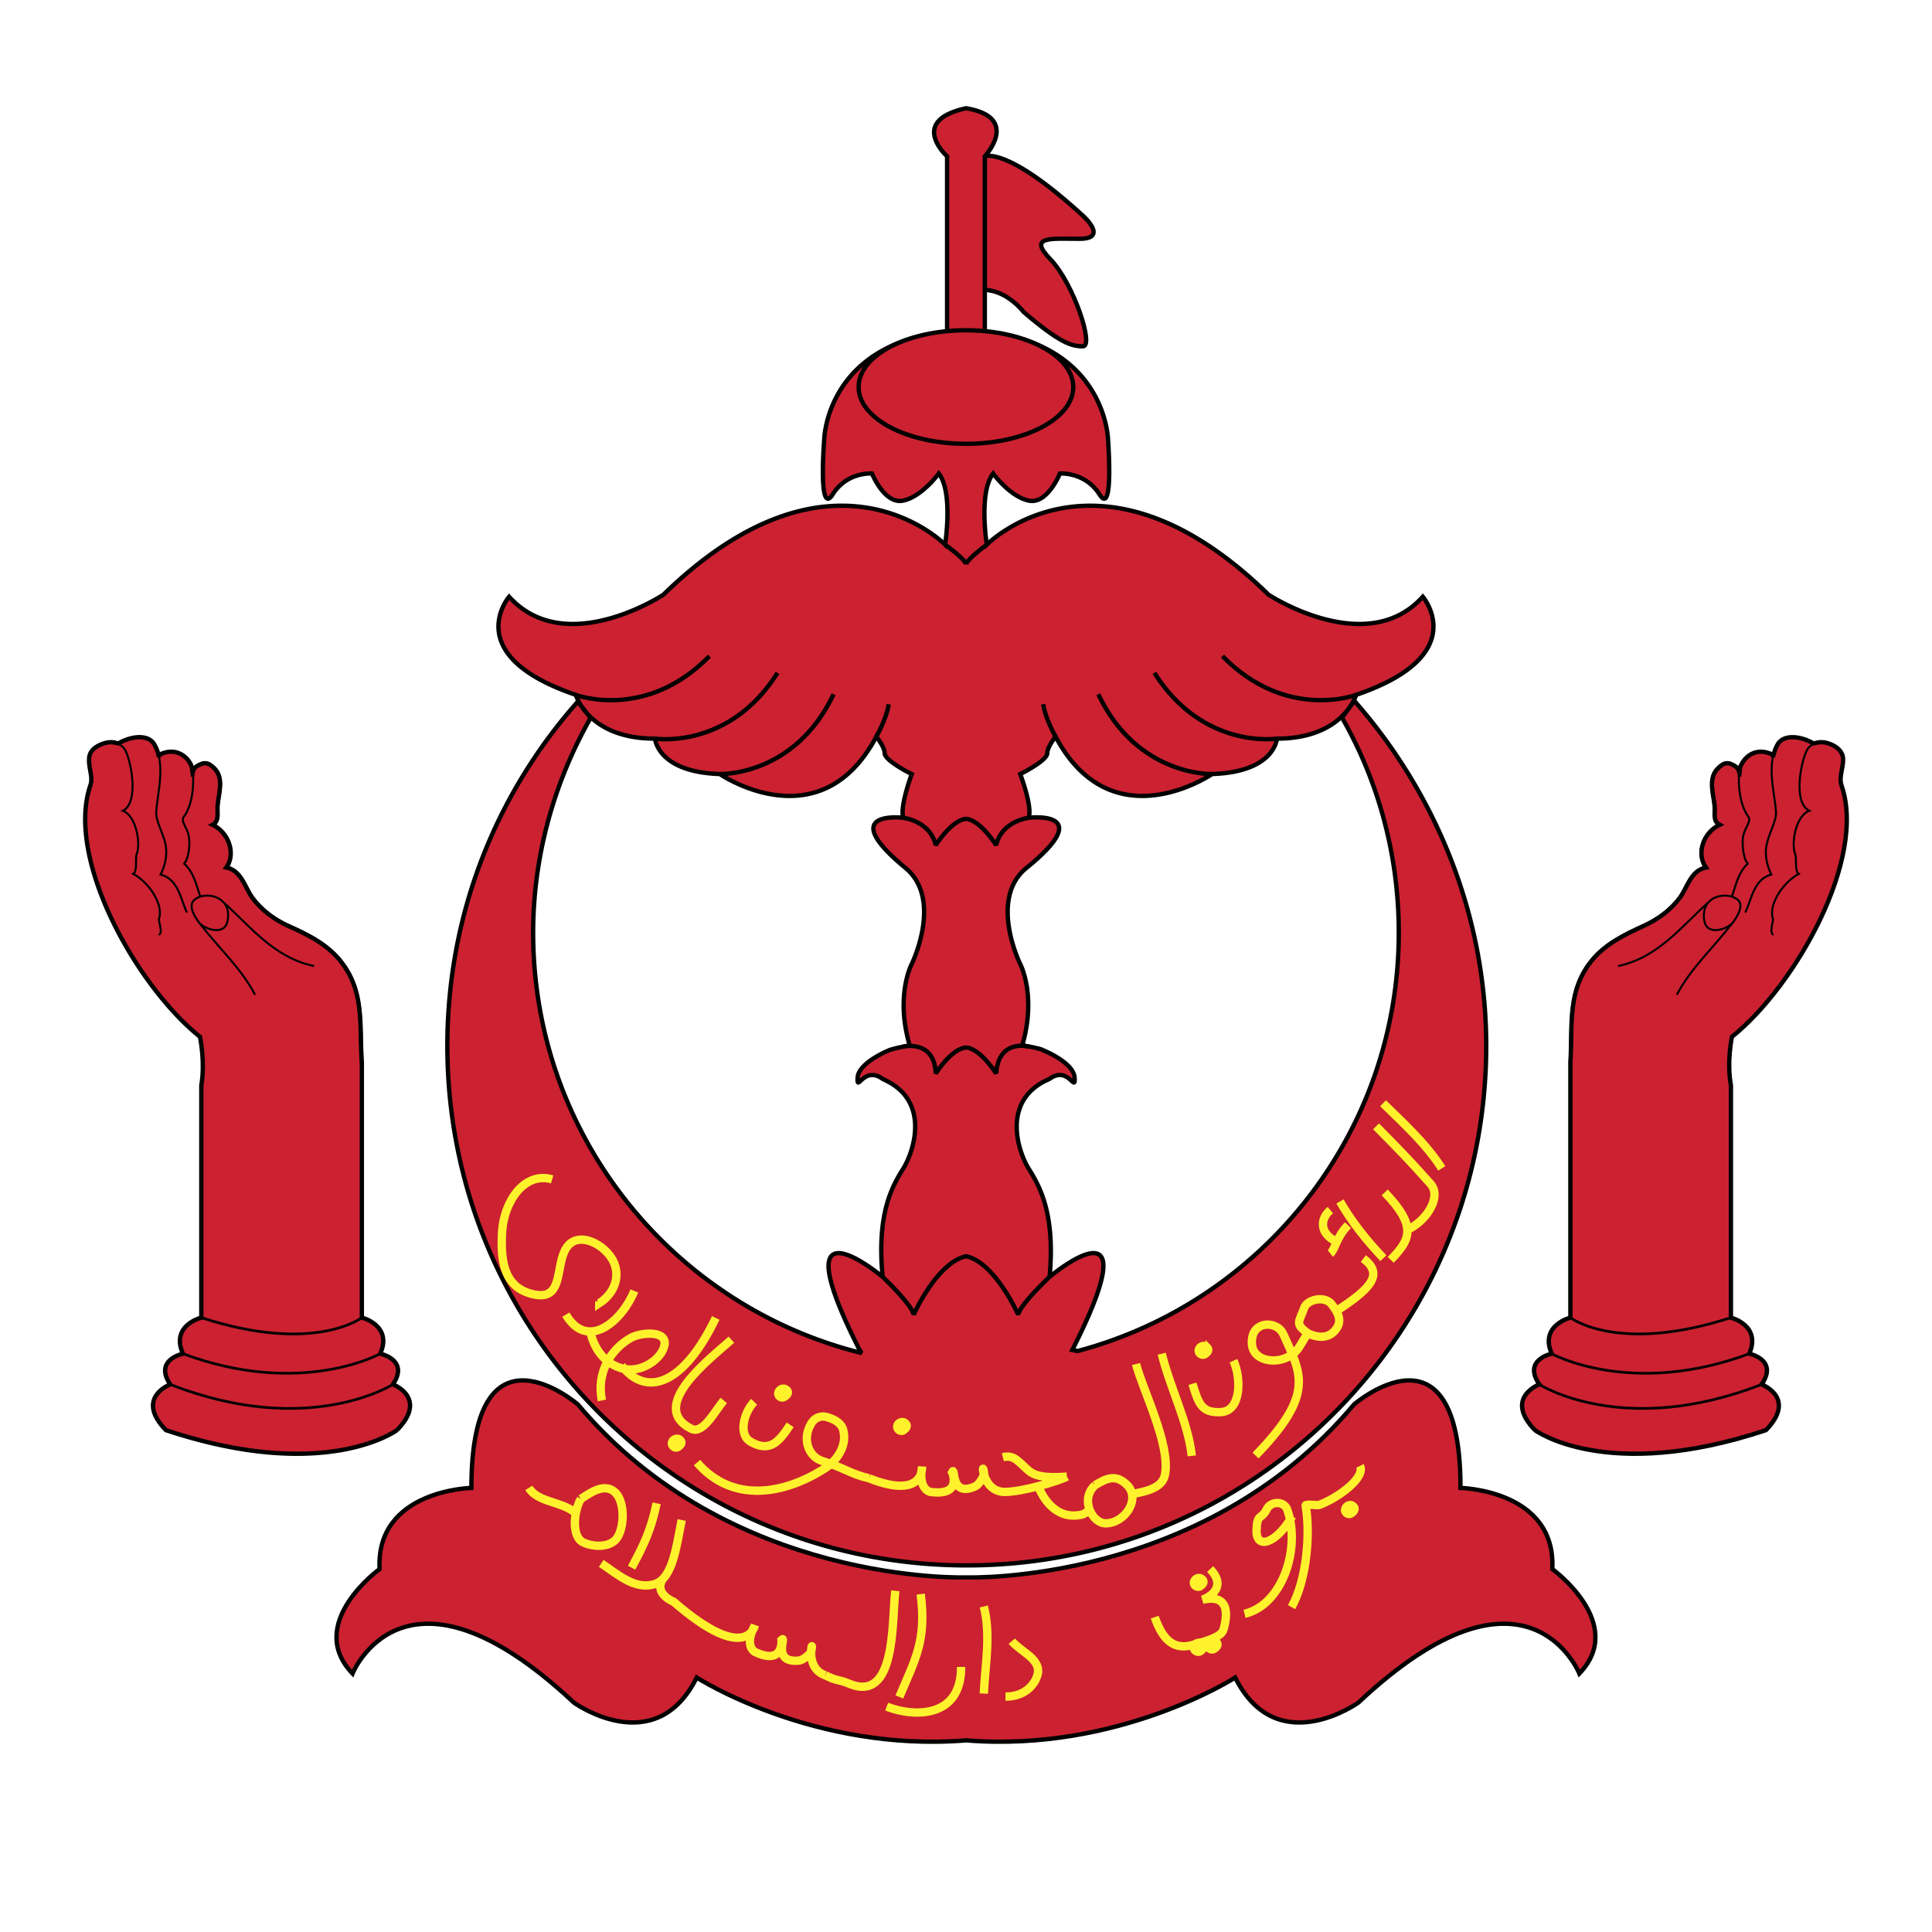
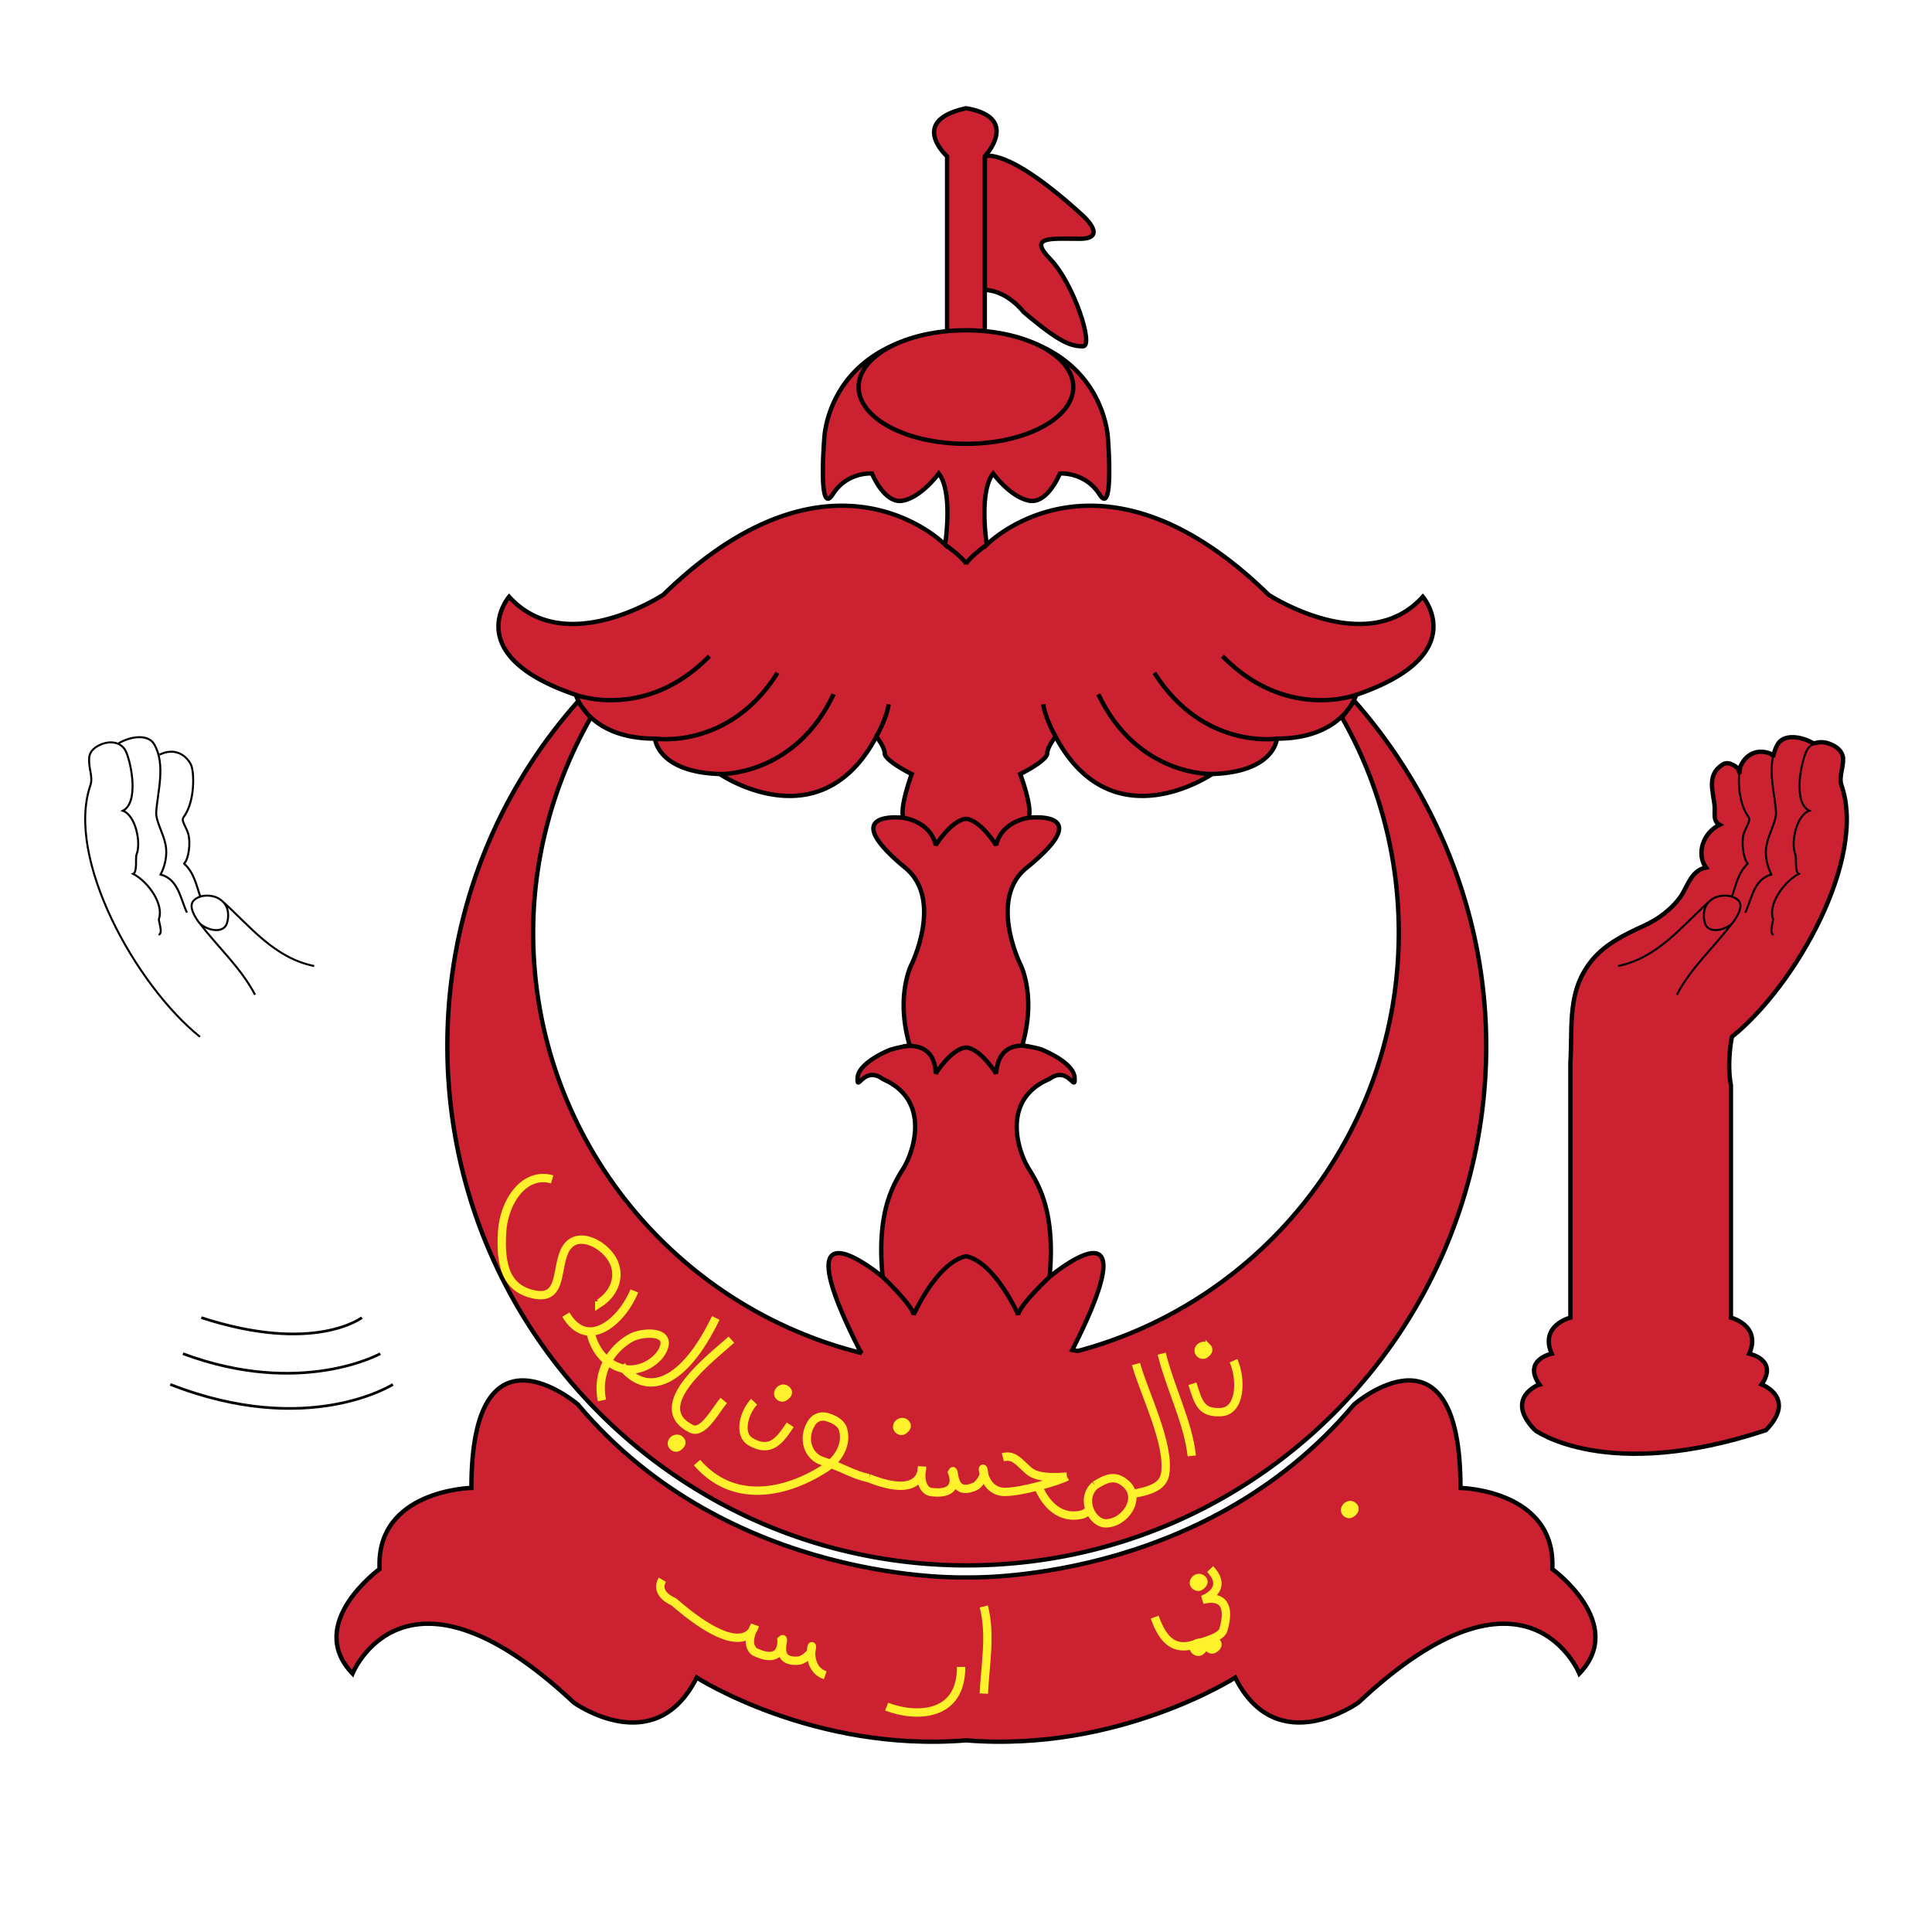
<svg xmlns="http://www.w3.org/2000/svg" width="2500" height="2500" viewBox="0 0 192.756 192.756">
  <path fill-rule="evenodd" clip-rule="evenodd" fill="#fff" d="M0 0h192.756v192.756H0V0z" />
  <path d="M153.143 142.687s7.127 5.297 23.047 0c3.131-3.231-.432-4.563-.432-4.563 1.699-2.466-1.232-3.065-1.232-3.065 1.232-2.831-1.832-3.598-1.832-3.598v-23.186c-.434-2.299.1-4.831.1-4.831 6.395-5.13 13.49-17.822 10.924-25.118-.266-.833.201-1.666.168-2.665-.066-.766-.699-1.199-1.299-1.433-.5-.2-1-.233-1.434-.1l-.232.033c-1.266-.733-2.965-.933-3.564.1-.232.399-.365.833-.465 1.266l-.033-.233c-1.434-.7-2.6-.067-3.131.999-.068.1-.102.2-.135.366l-.033.533c-.066-.5-.299-.732-.865-.966-.266-.133-.666-.1-.898.1-1.5 1-.9 2.565-.734 4.031.068.733-.199 1.566.5 1.932-1.664.799-2.332 2.898-1.365 4.264-1.498.3-1.832 1.932-2.564 2.965-.898 1.232-2.197 2.199-3.664 2.865-1.898.866-3.73 1.766-5.062 3.331-2.598 3.099-1.998 6.463-2.23 10.327v25.418s-3.098.767-1.865 3.598c0 0-2.932.6-1.232 3.065-.005.001-3.569 1.333-.438 4.565z" fill-rule="evenodd" clip-rule="evenodd" fill="#cc2131" stroke="#000" stroke-width=".433" stroke-miterlimit="2.613" />
-   <path d="M173.559 77.493c0-.7-.199-.966-.865-1.266-.266-.133-.666-.1-.898.1-1.5 1-.9 2.565-.734 4.031.068.733-.199 1.566.5 1.932-1.664.799-2.332 2.898-1.365 4.264-1.498.3-1.832 1.932-2.564 2.965-.898 1.232-2.197 2.199-3.664 2.865-1.898.866-3.73 1.766-5.062 3.331-2.598 3.099-1.998 6.463-2.23 10.327" fill="none" stroke="#000" stroke-width=".366" stroke-miterlimit="2.613" />
  <path d="M167.299 99.246c1.398-2.665 3.596-4.63 5.527-7.129.5-.633 1.133-1.699.633-2.266-.699-.699-2.164-.633-2.863.034-2.832 2.532-5.162 5.663-9.16 6.496m9.16-6.496c-.699.599-.699 1.666-.467 2.298.4 1 1.965.633 2.697-.066m4.131 1.133c-.5-.067 0-1.399-.066-1.566-.5-1.432 1.031-3.665 2.564-4.498-.4-.2-.201-1.632-.334-1.932-.467-1.133.066-3.897 1.398-4.364-1.631-.8-.865-4.697-.299-5.93.367-.833 1.365-1.1 2.365-.733.6.233 1.232.667 1.299 1.433.033.999-.434 1.833-.168 2.665 2.566 7.296-4.529 19.988-10.924 25.118m8.128-29.282c-1.266-.733-2.965-.933-3.564.1-1.166 2.032-.299 4.73-.166 6.729.066.933-.699 2.099-.932 3.298-.234 1.033.066 2.133.465 2.965-1.764.466-1.965 2.499-2.598 3.797m2.732-15.756c-1.434-.7-2.6-.067-3.131.999-.367.7-.434 3.665.732 5.23.299.433-.434 1.1-.566 2.032-.133 1.166.232 2.598.533 2.565-1.033.933-1.232 2.232-1.666 3.431" fill="none" stroke="#000" stroke-width=".2" stroke-miterlimit="2.613" />
-   <path d="M153.576 138.123s8.393 5.396 22.182 0m-20.949-3.065s7.926 4.397 19.717 0m-17.852-3.598s4.729 3.665 16.02 0" fill="none" stroke="#000" stroke-width=".267" stroke-miterlimit="2.613" />
-   <path d="M39.602 142.687s-7.094 5.297-23.048 0c-3.131-3.231.433-4.563.433-4.563-1.666-2.466 1.266-3.065 1.266-3.065-1.266-2.831 1.832-3.598 1.832-3.598v-23.186c.4-2.299-.133-4.831-.133-4.831-6.395-5.13-13.456-17.822-10.925-25.118.267-.833-.2-1.666-.133-2.665.034-.766.667-1.199 1.299-1.433.5-.2.999-.233 1.398-.1l.233.033c1.266-.733 2.964-.933 3.563.1.233.399.4.833.467 1.266l.066-.233c1.399-.7 2.598-.067 3.131.999.033.1.066.2.1.366l.066.533c.034-.5.267-.732.866-.966a.885.885 0 0 1 .899.1c1.499 1 .866 2.565.732 4.031-.066.733.2 1.566-.499 1.932 1.632.799 2.331 2.898 1.365 4.264 1.499.3 1.832 1.932 2.564 2.965.899 1.232 2.165 2.199 3.631 2.865 1.932.866 3.73 1.766 5.062 3.331 2.598 3.099 1.999 6.463 2.265 10.327v25.418s3.097.767 1.832 3.598c0 0 2.931.6 1.266 3.065.002.001 3.566 1.333.402 4.565z" fill-rule="evenodd" clip-rule="evenodd" fill="#cc2131" stroke="#000" stroke-width=".433" stroke-miterlimit="2.613" />
-   <path d="M19.218 77.493c-.033-.7.167-.966.866-1.266a.885.885 0 0 1 .899.1c1.499 1 .866 2.565.732 4.031-.066.733.2 1.566-.499 1.932 1.632.799 2.331 2.898 1.365 4.264 1.499.3 1.832 1.932 2.564 2.965.899 1.232 2.165 2.199 3.631 2.865 1.932.866 3.73 1.766 5.062 3.331 2.598 3.099 1.999 6.463 2.265 10.327" fill="none" stroke="#000" stroke-width=".366" stroke-miterlimit="2.613" />
  <path d="M25.447 99.246c-1.399-2.665-3.597-4.63-5.528-7.129-.5-.633-1.133-1.699-.6-2.266.666-.699 2.131-.633 2.831.034 2.831 2.532 5.162 5.663 9.192 6.496m-9.192-6.496c.732.599.699 1.666.466 2.298-.399 1-1.965.633-2.697-.066m-4.097 1.133c.499-.067-.034-1.399.033-1.566.5-1.432-1-3.665-2.565-4.498.433-.2.2-1.632.333-1.932.466-1.133-.067-3.897-1.366-4.364 1.599-.8.866-4.697.3-5.93-.4-.833-1.366-1.1-2.365-.733-.633.233-1.266.667-1.299 1.433-.066.999.4 1.833.133 2.665-2.531 7.296 4.53 19.988 10.925 25.118m-8.126-29.282c1.266-.733 2.964-.933 3.563.1 1.166 2.032.333 4.73.2 6.729-.067.933.699 2.099.933 3.298.2 1.033-.067 2.133-.5 2.965 1.798.466 1.998 2.499 2.631 3.797m-2.731-15.756c1.399-.7 2.598-.067 3.131.999.333.7.433 3.665-.733 5.23-.333.433.433 1.1.533 2.032.167 1.166-.233 2.598-.533 2.565 1.066.933 1.266 2.232 1.699 3.431" fill="none" stroke="#000" stroke-width=".2" stroke-miterlimit="2.613" />
  <path d="M39.202 138.123s-8.426 5.396-22.215 0m20.95-3.065s-7.893 4.397-19.684 0m17.852-3.598s-4.763 3.665-16.021 0" fill="none" stroke="#000" stroke-width=".267" stroke-miterlimit="2.613" />
  <path d="M96.389 157.378s23.513.833 38.701-17.257c0 0 10.625-9.16 10.625 8.329 0 0 9.559.2 9.16 8.095 0 0 7.494 5.431 2.697 10.428 0 0-5.195-12.926-22.049 2.898 0 0-8.127 5.829-12.289-2.499 0 0-11.658 7.495-26.845 6.263-15.221 1.232-26.878-6.263-26.878-6.263-4.163 8.328-12.256 2.499-12.256 2.499-16.886-15.824-22.082-2.898-22.082-2.898-4.796-4.997 2.698-10.428 2.698-10.428-.4-7.895 9.159-8.095 9.159-8.095 0-17.489 10.625-8.329 10.625-8.329 15.186 18.09 38.734 17.257 38.734 17.257zM98.254 15.596s2.199-1.033 9.793 5.93c0 0 2.598 2.299-.334 2.299-2.896 0-5.195-.3-2.896 2.065 2.297 2.398 4.361 8.661 3.23 8.661-1.166 0-2.299-.333-5.93-3.431 0 0-1.564-2.099-3.863-2.199V15.596z" fill-rule="evenodd" clip-rule="evenodd" fill="#cc2131" stroke="#000" stroke-width=".433" stroke-miterlimit="2.613" />
-   <path d="M57.654 69.997c-8.126 9.161-13.022 21.154-13.022 34.346 0 28.616 23.214 51.836 51.824 51.836 28.611 0 51.824-23.22 51.824-51.836 0-13.125-5.096-25.251-13.154-34.413l-1.234 1.666c3.598 6.297 5.664 13.659 5.664 21.454 0 19.988-13.59 36.845-32.041 41.742l-.533-.101c8.127-16.023-2.266-7.295-2.266-7.295.6-6.43-1.064-9.162-2.098-10.827-1.033-1.666-2.664-6.563 1.666-8.729l.432-.2c1.865-1.365 2.598 1.434 2.498-.133-.1-1.532-3.23-2.765-3.23-2.765l-.166-.067a12.704 12.704 0 0 0-1.832-.366c1.465-4.997-.199-8.128-.199-8.128s-3.197-6.496.633-9.595c7.193-5.83.199-4.997.199-4.997.434-1.032-.832-4.364-.832-4.364.832-.399 2.697-1.466 2.697-2.065 0-.633.832-1.666.832-1.666 5.629 10.593 15.621 3.73 15.621 3.73 6.262-.2 6.461-3.531 6.461-3.531 5.129 0 7.061-2.599 7.66-3.798.201-.366.234-.566.234-.566 11.656-3.965 6.66-9.794 6.66-9.794-5.596 6.229-15.387-.2-15.387-.2-16.854-16.455-28.112-4.995-28.112-4.995s-.832-5.23.633-7.096c0 0 1.666 2.298 3.531 2.698 1.865.433 3.131-2.698 3.131-2.698s2.498-.2 3.963 2.099c1.432 2.265.834-5.53.834-5.53s-.234-9.461-12.291-10.727V15.596s3.631-3.864-1.865-4.797c-5.829 1.266-1.898 4.797-1.898 4.797v17.489c-12.057 1.266-12.257 10.727-12.257 10.727s-.633 7.795.833 5.53c1.432-2.299 3.93-2.099 3.93-2.099s1.266 3.131 3.131 2.698c1.865-.4 3.53-2.698 3.53-2.698 1.466 1.865.633 7.096.633 7.096s-11.224-11.46-28.11 4.997c0 0-9.759 6.429-15.387.2 0 0-4.996 5.83 6.661 9.794 0 0 1.199 4.364 7.894 4.364 0 0 .233 3.331 6.461 3.531 0 0 9.992 6.863 15.621-3.73 0 0 .833 1.032.833 1.666 0 .599 1.865 1.666 2.698 2.065 0 0-1.232 3.332-.833 4.364 0 0-6.861-.833.2 4.997 3.796 3.132.632 9.595.632 9.595s-1.666 3.131-.2 8.128c0 0-.966.134-1.965.434 0 0-3.131 1.232-3.231 2.765-.1 1.566.6-1.232 2.498.133l.4.2c4.329 2.165 2.697 7.062 1.665 8.729-1.033 1.665-2.698 4.397-2.065 10.827 0 0-10.425-8.729-2.298 7.295l.2.3c-18.818-4.663-32.773-21.687-32.773-41.941 0-7.762 2.165-15.157 5.729-21.42l-1.267-1.635z" fill-rule="evenodd" clip-rule="evenodd" fill="#cc2131" stroke="#000" stroke-width=".433" stroke-miterlimit="2.613" />
+   <path d="M57.654 69.997c-8.126 9.161-13.022 21.154-13.022 34.346 0 28.616 23.214 51.836 51.824 51.836 28.611 0 51.824-23.22 51.824-51.836 0-13.125-5.096-25.251-13.154-34.413l-1.234 1.666c3.598 6.297 5.664 13.659 5.664 21.454 0 19.988-13.59 36.845-32.041 41.742l-.533-.101c8.127-16.023-2.266-7.295-2.266-7.295.6-6.43-1.064-9.162-2.098-10.827-1.033-1.666-2.664-6.563 1.666-8.729l.432-.2c1.865-1.365 2.598 1.434 2.498-.133-.1-1.532-3.23-2.765-3.23-2.765l-.166-.067a12.704 12.704 0 0 0-1.832-.366c1.465-4.997-.199-8.128-.199-8.128s-3.197-6.496.633-9.595c7.193-5.83.199-4.997.199-4.997.434-1.032-.832-4.364-.832-4.364.832-.399 2.697-1.466 2.697-2.065 0-.633.832-1.666.832-1.666 5.629 10.593 15.621 3.73 15.621 3.73 6.262-.2 6.461-3.531 6.461-3.531 5.129 0 7.061-2.599 7.66-3.798.201-.366.234-.566.234-.566 11.656-3.965 6.66-9.794 6.66-9.794-5.596 6.229-15.387-.2-15.387-.2-16.854-16.455-28.112-4.995-28.112-4.995s-.832-5.23.633-7.096c0 0 1.666 2.298 3.531 2.698 1.865.433 3.131-2.698 3.131-2.698s2.498-.2 3.963 2.099c1.432 2.265.834-5.53.834-5.53s-.234-9.461-12.291-10.727V15.596s3.631-3.864-1.865-4.797c-5.829 1.266-1.898 4.797-1.898 4.797v17.489c-12.057 1.266-12.257 10.727-12.257 10.727s-.633 7.795.833 5.53c1.432-2.299 3.93-2.099 3.93-2.099s1.266 3.131 3.131 2.698c1.865-.4 3.53-2.698 3.53-2.698 1.466 1.865.633 7.096.633 7.096s-11.224-11.46-28.11 4.997c0 0-9.759 6.429-15.387.2 0 0-4.996 5.83 6.661 9.794 0 0 1.199 4.364 7.894 4.364 0 0 .233 3.331 6.461 3.531 0 0 9.992 6.863 15.621-3.73 0 0 .833 1.032.833 1.666 0 .599 1.865 1.666 2.698 2.065 0 0-1.232 3.332-.833 4.364 0 0-6.861-.833.2 4.997 3.796 3.132.632 9.595.632 9.595s-1.666 3.131-.2 8.128c0 0-.966.134-1.965.434 0 0-3.131 1.232-3.231 2.765-.1 1.566.6-1.232 2.498.133l.4.2c4.329 2.165 2.697 7.062 1.665 8.729-1.033 1.665-2.698 4.397-2.065 10.827 0 0-10.425-8.729-2.298 7.295l.2.3c-18.818-4.663-32.773-21.687-32.773-41.941 0-7.762 2.165-15.157 5.729-21.42z" fill-rule="evenodd" clip-rule="evenodd" fill="#cc2131" stroke="#000" stroke-width=".433" stroke-miterlimit="2.613" />
  <path d="M96.389 44.279c5.894 0 10.691-2.532 10.691-5.664s-4.797-5.664-10.691-5.664c-5.929 0-10.725 2.532-10.725 5.664s4.796 5.664 10.725 5.664z" fill-rule="evenodd" clip-rule="evenodd" fill="#cc2131" stroke="#000" stroke-width=".433" stroke-miterlimit="2.613" />
  <path d="M94.291 54.34s1.999 1.433 2.099 1.965m2.063-1.965s-1.964 1.433-2.064 1.965M57.454 69.331s6.961 2.631 13.322-3.865m-5.428 8.229s7.394 1.133 12.223-6.563m-5.762 10.094s7.46.267 11.357-7.961m4.264 4.23s1.033-1.799 1.232-3.231m46.629-.933s-6.961 2.631-13.322-3.865m5.427 8.229s-7.359 1.133-12.223-6.563m5.763 10.094s-7.461.267-11.357-7.961m-4.265 4.23s-1.031-1.799-1.232-3.231M90.127 81.59s2.698.333 3.23 2.732c0 0 1.565-2.499 3.031-2.632m6.229-.1s-2.697.333-3.23 2.732c0 0-1.566-2.499-2.998-2.632m-6.262 22.72s3.131-.7 3.23 2.698c0 0 1.565-2.499 3.031-2.599m6.229-.099s-2.998-.8-3.23 2.698c0 0-1.566-2.499-2.998-2.599m8.326 22.887s-2.93 2.731-3.131 3.764c0 0-2.297-5.197-5.195-5.829-2.931.632-5.229 5.829-5.229 5.829-.2-1.032-3.097-3.764-3.097-3.764" fill="none" stroke="#000" stroke-width=".433" stroke-miterlimit="2.613" />
  <path d="M55.089 117.668c-2.731-.799-4.796 2.133-4.996 5.23-.2 3.365.4 5.697 3.264 6.264 2.898.565 2.032-2.898 3.131-4.631 1.166-1.865 3.997-.333 4.763 1.432.666 1.566-.067 3.165-1.465 4.064v-.199m-3.331 1.332c2.198 3.698 5.662.566 6.828-2.365m-4.397 3.998c.4 1.965 1.599 3.298 3.164 3.73 1.898.566 4.13-.999 4.264-2.465.1-1.333-2.398-1.133-3.397-.566-1.999 1.133-3.431 3.465-2.864 6.229m1.964-3.463c2.564 3.264 6.262 1.765 9.393-4.765m1.565 2.166c-1.999 1.799-8.46 6.663-3.997 8.895 1.166.566 2.365-1.799 3.23-2.832m3.032.133c-.999 1.032-1.632 3.265-.333 3.997 1.965 1.133 2.897-.133 3.93-1.699m-9.293 3.765c3.563 4.131 8.692 3.132 12.623.667 1.166-.7 2.398-2.199 1.965-3.898-.167-.699-.866-1.065-1.499-1.266-.599-.233-1.299-.066-1.698.6-.933 1.532-.3 3.331 1.166 3.765 2.132.666 2.831 1.299 4.596 1.699m19.75-.168c-.766.433-4.463 1.532-6.195 1.532-2.432 0-2.297-3.631-2.064-1.799 0 .167-.467 1.033-.865 1.232-2.599 1.199-1.966-2.132-2.332-1.399 0 0 1.066 2.399-2.165 1.966 0 0-1.232-.199-.833-2.498 0 0 .233 3.331-5.296 1.133m13.356-2.099c1.133-.3 1.633.533 2.564 1.333.5.433 1.398.8 3.83.6m-2.898.899c.734 1.832 2.199 3.398 4.363 2.898.334-.066.6-.333.934-.533m.4-2.398c1.131-.699 2.031-1.1 3.096-.133 1.566 1.365-.033 3.897-1.998 3.931-1.365.033-2.631-2.399-1.098-3.798m3.596.899c1.666-.3 3.164-.667 3.398-1.999.531-2.965-2.166-8.262-2.898-10.993m2.564-1.033c.865 3.498 2.631 6.829 2.998 10.194m.067-7.195c.633 2.064.932 2.897 2.797 2.831 2.066-.066 2.1-3.331 1.299-5.13" fill="none" stroke="#fff22d" stroke-width=".833" stroke-miterlimit="2.613" />
  <path d="M120.535 134.325c-.332-.366-.865-.167-1.031.167-.268.532.365 1.032.799.732.265-.166.599-.533.232-.899z" fill-rule="evenodd" clip-rule="evenodd" fill="#fff22d" stroke="#fff22d" stroke-width=".533" stroke-miterlimit="2.613" />
-   <path d="M130.494 133.025c-1.365-.966-.865-1.133-.365-2.564.299-.8 2.031-1.232 2.73-.333.566.732.998 1.466.6 2.231-.666 1.2-1.865 1.2-2.965.666m2.899-2.264c3.529-2.299 4.629-3.665 2.631-5.197m-1.534-3.332c-1.164 1.199-1.299 2.465-1.764 2.832m.965-5.197c1.199 2.099 2.699 3.931 4.33 5.663m.733.167c1.932-1.999 2.697-3.298-.6-6.729m2.399 3.664c1.498-.766 2.631-2.331 2.564-3.564-.033-.6-.332-.899-.732-1.332-1.965-2.199-2.799-3.032-5.096-5.364m.699-2.299c2.064 2.032 4.23 3.964 5.861 6.496M52.758 148.45c.899 1.433 3.165 1.332 4.53 2.398m.666-1.299c.666-.433 1.599-1.099 2.432-1.065 2.031.066 2.065 3.631 1.199 4.931-.632.933-2.165.999-3.331.5-1.299-.534-1-3.2-.3-4.366m2.031 6.43c1.699 1.133 3.43 2.732 5.429 2.032 1.731-.633 2.098-3.864 2.598-6.362m-4.996 4.763c1.266-2.365 1.932-3.765 2.498-6.43m16.819 17.157c1.232.633 1.366.4 2.365.833 4.729 1.999 4.263-6.097 4.629-9.261m2.532.333c.599 4.697-.566 6.529-2.131 10.261m11.223-5.564c.967 1.132 3.064 1.832 2.531 3.464-.232.733-1.098 2.065-3.164 2.065m28.612-17.989c-1.633 2.766-3.631 3.365-3.564 1.366.066-1.699.467-.999 1-2.032.398-.866 1.73-.899 2.064 0 1.365 3.798-.434 9.494-4.264 10.395m4.697-.667c1.598-2.898 1.863-7.629 1.398-10.127-.033-.2 1.166 0 1.365-.066 1.998-.767 4.629-2.766 4.062-3.898m-2.961-25.519c-.934.766-1.266 2.298.766 3.231m-8.227 21.255c5.994-6.163 4.529-8.162 2.797-12.06-.566-1.333-2.73-1.399-3.098.167-.498 2.231 1.766 2.765 3.23 2.198 1.434-.566 1.467-1.399 2.299-2.499" fill="none" stroke="#fff22d" stroke-width=".833" stroke-miterlimit="2.613" />
  <path d="M90.46 141.921c-.333-.366-.866-.167-1.032.166-.267.533.366 1.033.799.733.233-.167.6-.5.233-.899zM78.604 138.589c-.367-.366-.866-.166-1.033.167-.3.533.333 1.033.767.732.266-.166.632-.499.266-.899z" fill-rule="evenodd" clip-rule="evenodd" fill="#fff22d" stroke="#fff22d" stroke-width=".533" stroke-miterlimit="2.613" />
  <path d="M115.207 161.342c.832 2.399 1.998 3.299 3.83 2.766 1.633-.467 2.83-.833 3.031-1.533.666-2.298 0-3.464-2.098-2.964 0 0 2.764-.966.766-3.065m-32.274 13.725c2.831 1.099 7.46 1.099 7.427-3.965" fill="none" stroke="#fff22d" stroke-width=".833" stroke-miterlimit="2.613" />
  <path d="M67.979 143.586c-.333-.366-.866-.166-1.033.167-.266.533.366 1.032.799.732.234-.166.6-.499.234-.899z" fill-rule="evenodd" clip-rule="evenodd" fill="#fff22d" stroke="#fff22d" stroke-width=".533" stroke-miterlimit="2.613" />
  <path d="M98.154 160.276c.732 2.864.133 5.83 0 8.694" fill="none" stroke="#fff22d" stroke-width=".833" stroke-miterlimit="2.613" />
  <path d="M120.07 163.974c-.367-.399-.867-.199-1.033.134-.301.566.367 1.033.799.766.234-.167.6-.533.234-.9zM121.469 163.741c-.367-.4-.867-.167-1.033.133-.299.566.334 1.033.766.767.267-.167.632-.534.267-.9zM120.07 157.478c-.367-.366-.867-.166-1.033.167-.301.533.367 1.032.799.732.234-.166.6-.499.234-.899zM135.156 150.216c-.365-.4-.865-.167-1.031.166-.301.533.332 1.033.766.733.265-.167.599-.533.265-.899z" fill-rule="evenodd" clip-rule="evenodd" fill="#fff22d" stroke="#fff22d" stroke-width=".533" stroke-miterlimit="2.613" />
  <path d="M82.333 167.139c-2.265-.766-1.032-4.197-1.398-2.365-.033.166-.733.833-1.199.899-2.831.3-1.166-2.632-1.765-2.065 0 0 .266 2.599-2.665 1.199 0 0-1.099-.6 0-2.632 0 0-.799 3.965-8.093-2.365 0 0-1.965-.766-1.132-2.198" fill="none" stroke="#fff22d" stroke-width=".833" stroke-miterlimit="2.613" />
</svg>